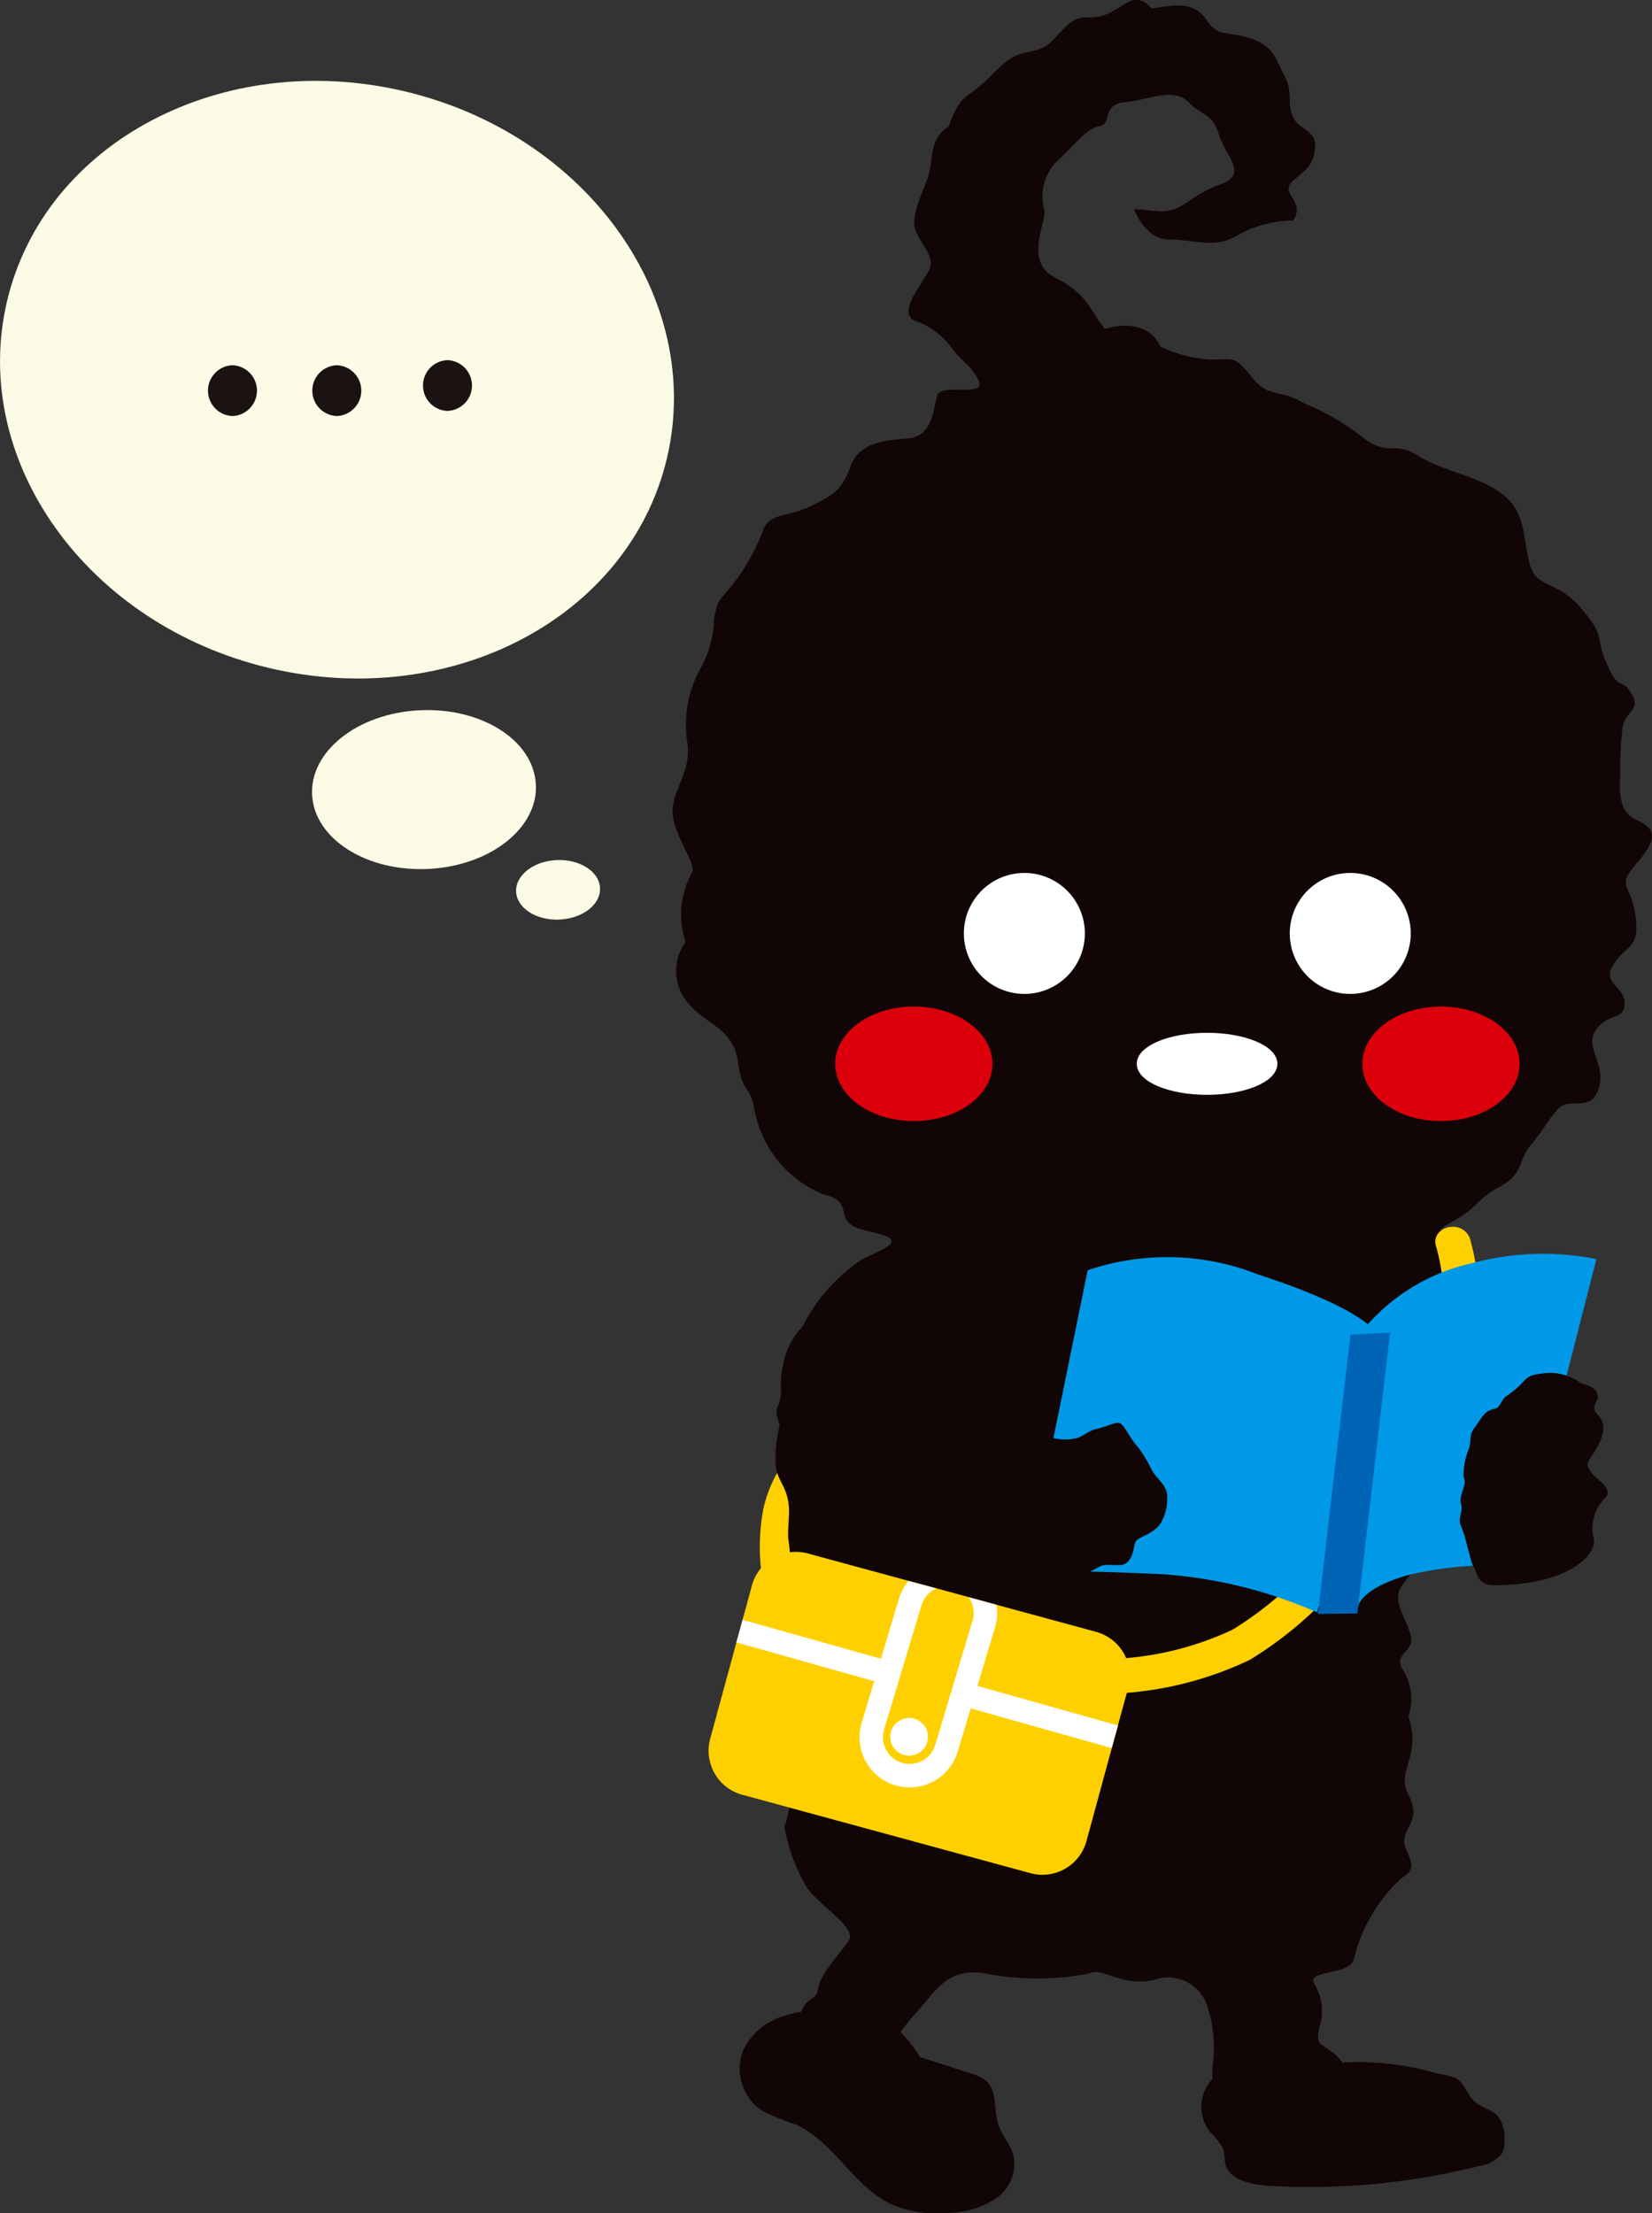
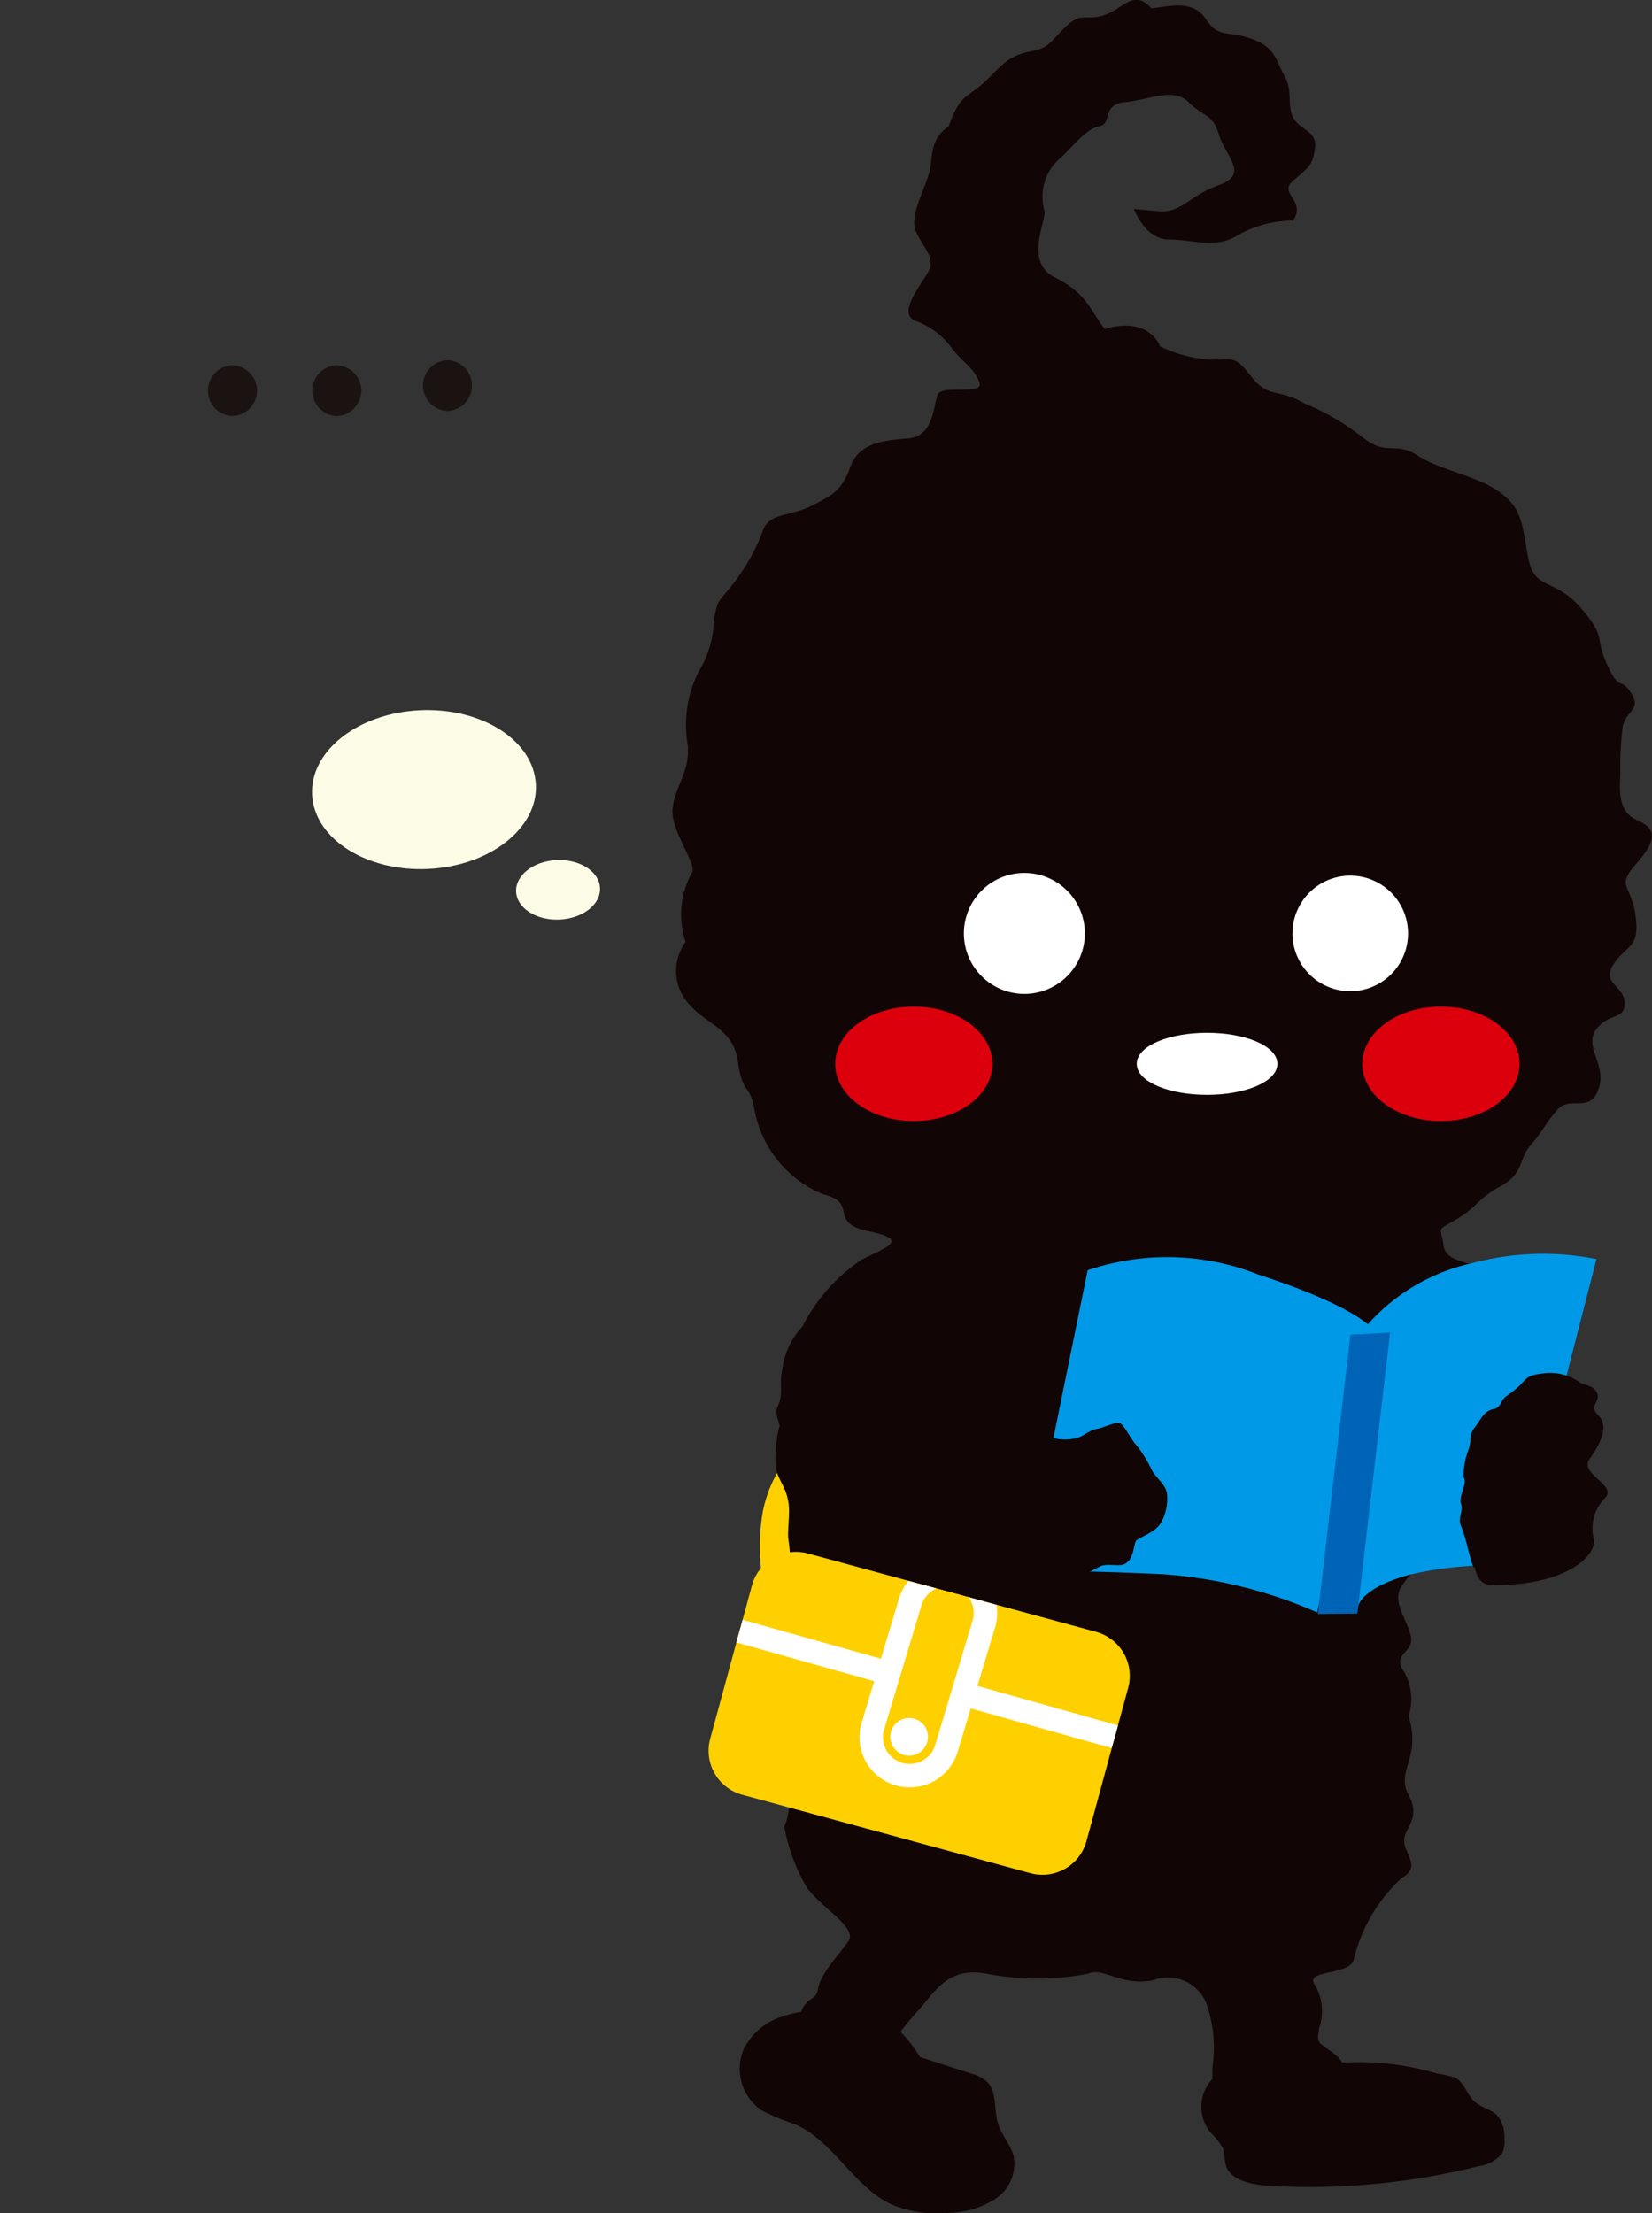
<svg xmlns="http://www.w3.org/2000/svg" width="49.942" height="66.906">
  <rect width="100%" height="100%" fill="#333333" stroke="none" />
  <defs>
    <clipPath id="a">
      <path fill="none" d="M0 0h49.942v66.906H0z" data-name="長方形 23416" />
    </clipPath>
    <clipPath id="b">
      <path fill="none" d="M0 7.295 1.985 0l11.374 3.095-1.984 7.295z" data-name="長方形 23419" />
    </clipPath>
  </defs>
  <g data-name="グループ 4073">
    <g clip-path="url(#a)" data-name="グループ 4072">
      <path fill="#ffd000" d="M24.05 47.39a8.283 8.283 0 0 1-.033-.8c0-.127.008-.254.02-.381 0-.04.025-.192.006-.076.01-.064.02-.127.033-.19q.033-.166.082-.328c.016-.054.034-.108.053-.161l.037-.1c.02-.052.016-.033 0 .007a4.472 4.472 0 0 1 .386-.665.527.527 0 0 0-.188-.718.539.539 0 0 0-.718.188 3.9 3.9 0 0 0-.661 1.5 6.237 6.237 0 0 0-.064 1.731.525.525 0 1 0 1.05 0" data-name="パス 4130" />
      <path fill="#110605" d="M49.472 24.783c-.619-.264-.487-1.055-.487-1.451a9.821 9.821 0 0 1 .065-1.319c.066-.527.593-.527.264-1.055s-.33 0-.725-.857 0-.791-.791-1.714-1.385-.532-1.582-1.452-.132-1.515-.858-2.042-1.78-.659-2.5-1.121-.923.066-1.715-.593a7.63 7.63 0 0 0-1.719-.989c-.792-.462-1.056-.132-1.582-.791s-.527-.528-1.253-.528a4.012 4.012 0 0 1-1.516-.4s-.316-.923-1.674-.527c-.476-.593-.5-1.055-1.557-1.582-.852-.482-.232-1.613-.263-1.978a1.532 1.532 0 0 1 .527-1.648c.461-.461.771-.857 1.144-.923s.043-.659.768-.725 1.451-.461 1.912 0 .726.33.923.989.923 1.187 0 1.516-1.12.857-1.846.791l-.725-.066s.329.923 1.055.923 1.312.263 1.974-.066a3.41 3.41 0 0 1 1.784-.506c.4-.615-.462-.813 0-1.208s.593-.461.659-.989-.462-.527-.659-.923 0-.791-.263-1.253-.264-.857-.989-1.121-.99 0-1.385-.593-1.055-.4-1.648-.33c-.528-.593-.843 0-1.41.2s-.7-.132-1.227.4-.461.593-1.121.725-.923.594-1.385.989-.659.33-.988 1.253c-.594.4-.462.93-.594 1.421s-.594 1.283-.4 1.744.593.791.4 1.187-.954 1.253-.444 1.516a2.364 2.364 0 0 1 1.1.791c.33.461.66.593.858 1.055s-1.121.065-1.253.4-.115 1.253-.882 1.319-1.492.132-1.755.857-.528.857-1.187 1.187-1.253.2-1.451.725a6.026 6.026 0 0 1-.923 1.648c-.461.593-.433.4-.565 1.055a3.172 3.172 0 0 1-.459 1.576 3.541 3.541 0 0 0-.33 2.242c.066.791-.4 1.253-.461 1.912s.726 1.648.594 1.912a2.607 2.607 0 0 0-.2 2.11 1.485 1.485 0 0 0 .131 1.912c.528.593 1.319.725 1.451 1.714s.367.659.5 1.451a3.448 3.448 0 0 0 2.059 2.547c1.121.263.132.857 1.385 1.121s.593.461-.2.857a5.309 5.309 0 0 0-1.791 2.022 2.276 2.276 0 0 0-.6 1.232c-.111.5 0 .678-.091 1.03-.055.225-.186.191 0 .729a3.88 3.88 0 0 0-.121 1.214c.038.455.361.637.4 1.269.016.241-.036.659-.023.912a8.051 8.051 0 0 1 .083 1.231 13.737 13.737 0 0 0 .2 2.1c-.079 2.722-.126 4.848-.4 5.4a5.549 5.549 0 0 0 .69 1.86c.461.612 1.517 1.206 1.253 1.6s-.857.989-.923 1.451c-.051.366-.352.237-.508.693a3.384 3.384 0 0 0-.6.15 1.957 1.957 0 0 0-1.146.993 1.527 1.527 0 0 0 .548 1.836 7.865 7.865 0 0 0 1.039.432c1.148.52 1.742 1.87 2.881 2.407a3.527 3.527 0 0 0 1.755.258 2.706 2.706 0 0 0 1.393-.421 1.278 1.278 0 0 0 .556-1.273c-.086-.359-.366-.645-.475-1-.134-.436-.021-.984-.357-1.292a1.215 1.215 0 0 0-.457-.224l-1.545-.5a4.356 4.356 0 0 0-.591-.762 9.133 9.133 0 0 1 .593-.708c.461-.528.858-1.253 1.978-1.055a8.078 8.078 0 0 0 3.125 0c.436-.2.963.4 1.953.2a1.248 1.248 0 0 1 1.648.857 4.017 4.017 0 0 1 .132 1.78v.352a1.225 1.225 0 0 0-.054 1.621 2.031 2.031 0 0 1 .361.454c.079.187.041.4.117.585.173.427.812.544 1.345.573a21.079 21.079 0 0 0 6.289-.6 1.1 1.1 0 0 0 .694-.373.79.79 0 0 0 .074-.453.98.98 0 0 0-.228-.718c-.179-.169-.465-.231-.655-.391-.252-.21-.3-.562-.594-.733a3.032 3.032 0 0 0-.559-.131 8.369 8.369 0 0 0-2.86-.33 1.254 1.254 0 0 0-.305-.313c-.462-.33-.462-.264-.4-.725a1.559 1.559 0 0 0-.131-1.319c-.329-.462 1.121-.264 1.187-.791a4.933 4.933 0 0 1 1.45-2.44c.593-.329.066-.725.066-1.121s.527-.659.132-1.385.4-1.121 0-2.374a1.675 1.675 0 0 0-.132-1.345c-.4-.567.33-.567.2-1.095s-.593-1.055-.263-1.516.395-.532 1.121-.725c.29-.077.369-.062.718-.153.549-.143.126.87.928.87 2.259 0 3.1-.915 3.034-1.377a1.3 1.3 0 0 1 .33-1.253c.4-.4-.791-.725-.461-1.187s.593-.989.263-1.319.131-.4-.066-.725-.965-.176-1.031-.7-.155-.352-.485-.748-.066-.857-.593-.989-.462-.923-.923-1.187-1.516-.2-1.583-.791-.263-.4.4-.791.593-.593 1.318-.989.528-.791.923-1.253.4-.593.792-1.055.989.123 1.253-.631-.462-1.281-.066-1.809.857-.264.857-.791-.725-.593-.329-1.187.792-.461.659-1.451-.607-.857.026-1.582.619-1.055 0-1.319" data-name="パス 4131" />
      <path fill="#ffd000" d="M21.469 52.569a1.379 1.379 0 0 0 .966 1.688l8.721 2.373a1.379 1.379 0 0 0 1.688-.966l1.263-4.641a1.38 1.38 0 0 0-.966-1.688l-8.721-2.372a1.378 1.378 0 0 0-1.688.966Z" data-name="パス 4132" />
-       <path fill="#ffd000" d="M33.09 51.209a10.553 10.553 0 0 0 4.7-1.033 11.586 11.586 0 0 0 3.625-3.508 24.924 24.924 0 0 0 2.7-4.66 6.733 6.733 0 0 0 .324-4.564c-.233-.629-1.248-.357-1.013.279a5.768 5.768 0 0 1-.378 4.1 28.686 28.686 0 0 1-2.43 4.168 10.647 10.647 0 0 1-3.359 3.278 9.411 9.411 0 0 1-4.169.89.525.525 0 0 0 0 1.05" data-name="パス 4133" />
      <path fill="#0099e7" d="m41.607 40.296-1.787 8.45a14.03 14.03 0 0 0-4.655-1.154c-2.438-.117-4.137-.107-4.137-.107l1.853-9.083a7.468 7.468 0 0 1 5.164.132c3.22 1.045 3.558 1.761 3.558 1.761" data-name="パス 4134" />
      <path fill="#0099e7" d="M41.074 40.37a5.937 5.937 0 0 1 3.444-2.186 8.237 8.237 0 0 1 3.744-.12l-2.38 9.289a10.84 10.84 0 0 0-3.3.261c-1.481.417-1.528.96-1.528.96l-1.33-.77Z" data-name="パス 4135" />
      <path fill="#0064b6" d="m42.025 40.284-1.2.065-.985 8.444 1.194-.013Z" data-name="パス 4136" />
      <path fill="#110605" d="M25.173 43.954c.213.194.273.45.4.571.249.242.372.345.481.47s.33.142.587.377c.128.117.34.2.558.392s.342.41.544.562.341.439.556.573.509.173.74.287a7.4 7.4 0 0 0 .707.333c.241.089.538-.016.795.05s.466.231.731.275a2.192 2.192 0 0 0 .681-.038 4.221 4.221 0 0 0 .676-.153 5.813 5.813 0 0 0 .631-.3c.229-.106.582.029.762-.083.266-.165.241-.561.317-.679s.562-.234.753-.546a1.46 1.46 0 0 0 .186-.894c-.034-.262-.315-.458-.458-.709a3.9 3.9 0 0 0-.423-.7c-.254-.279-.408-.669-.544-.718s-.443.128-.717.179c-.213.04-.418.247-.631.282a1.466 1.466 0 0 1-.749-.035c-.186-.1-.366-.322-.606-.484-.2-.133-.483-.182-.7-.34-.2-.146-.26-.5-.467-.658s-.513-.179-.712-.335-.409-.328-.6-.482c-.215-.176-.356-.415-.529-.565-.249-.215-.567-.281-.682-.4" data-name="パス 4137" />
      <path fill="#110605" d="M47.858 41.865a1.568 1.568 0 0 0-1.159-.352c-.459.063-.472.06-.752.37a3.632 3.632 0 0 1-.422.334c-.152.113-.159.341-.356.377-.313.057-.392.309-.579.55-.206.267-.084.379-.2.693a2.2 2.2 0 0 0-.145.822c.134.185-.155.554-.078.8s-.107.424 0 .67c.175.42.242.93.381 1.25l1.126.319.716-.707 1.5-4.066Z" data-name="パス 4138" />
      <path fill="none" stroke="#fff" stroke-miterlimit="10" stroke-width=".709" d="m33.703 52.506-11.347-3.195" data-name="線 41" />
    </g>
  </g>
  <g data-name="グループ 4075">
    <g clip-path="url(#b)" data-name="グループ 4074" transform="translate(21.108 46.602)">
      <path fill="#ffd000" d="m5.28 5.584 1.13-3.758a1.161 1.161 0 0 1 1.447-.778 1.161 1.161 0 0 1 .777 1.446l-1.13 3.76a1.16 1.16 0 0 1-1.446.776 1.161 1.161 0 0 1-.778-1.446Z" data-name="長方形 23417" />
      <path fill="none" stroke="#fff" stroke-miterlimit="10" stroke-width=".709" d="m5.28 5.584 1.13-3.758a1.161 1.161 0 0 1 1.447-.778 1.161 1.161 0 0 1 .777 1.446l-1.13 3.76a1.16 1.16 0 0 1-1.446.776 1.161 1.161 0 0 1-.778-1.446Z" data-name="長方形 23418" />
    </g>
  </g>
  <g data-name="グループ 4077">
    <g clip-path="url(#a)" data-name="グループ 4076">
      <path fill="#fff" d="M26.915 52.507a.569.569 0 1 0 .569-.569.569.569 0 0 0-.569.569" data-name="パス 4139" />
      <path fill="#fff" d="M39.073 28.219a1.747 1.747 0 1 0 1.747-1.747 1.747 1.747 0 0 0-1.747 1.747" data-name="パス 4140" />
-       <path fill="none" stroke="#fff" stroke-linecap="round" stroke-miterlimit="10" stroke-width=".163" d="M39.073 28.219a1.747 1.747 0 1 0 1.747-1.747 1.747 1.747 0 0 0-1.747 1.747Z" data-name="パス 4141" />
      <path fill="#fff" d="M29.221 28.219a1.747 1.747 0 1 0 1.747-1.747 1.747 1.747 0 0 0-1.747 1.747" data-name="パス 4142" />
      <path fill="none" stroke="#fff" stroke-linecap="round" stroke-miterlimit="10" stroke-width=".163" d="M29.221 28.219a1.747 1.747 0 1 0 1.747-1.747 1.747 1.747 0 0 0-1.747 1.747Z" data-name="パス 4143" />
      <path fill="#fff" d="M34.447 32.161c0 .473.915.856 2.044.856s2.044-.383 2.044-.856-.915-.856-2.044-.856-2.044.383-2.044.856" data-name="パス 4144" />
      <ellipse cx="2.044" cy=".856" fill="none" stroke="#fff" stroke-linecap="round" stroke-miterlimit="10" stroke-width=".163" data-name="楕円形 435" rx="2.044" ry=".856" transform="translate(34.447 31.305)" />
      <path fill="#dc000c" d="M41.26 32.161c0 .914 1.03 1.655 2.3 1.655s2.3-.741 2.3-1.655-1.03-1.655-2.3-1.655-2.3.741-2.3 1.655" data-name="パス 4145" />
      <ellipse cx="2.301" cy="1.655" fill="none" stroke="#dc000c" stroke-linecap="round" stroke-miterlimit="10" stroke-width=".151" data-name="楕円形 436" rx="2.301" ry="1.655" transform="translate(41.261 30.506)" />
      <path fill="#dc000c" d="M25.322 32.161c0 .914 1.03 1.655 2.3 1.655s2.3-.741 2.3-1.655-1.03-1.655-2.3-1.655-2.3.741-2.3 1.655" data-name="パス 4146" />
      <ellipse cx="2.301" cy="1.655" fill="none" stroke="#dc000c" stroke-linecap="round" stroke-miterlimit="10" stroke-width=".151" data-name="楕円形 437" rx="2.301" ry="1.655" transform="translate(25.325 30.506)" />
      <path fill="#fcfbe6" d="M16.2 23.701c.078 1.324-1.374 2.474-3.242 2.568s-3.445-.9-3.522-2.228 1.373-2.474 3.241-2.568 3.445.9 3.522 2.228" data-name="パス 4147" />
      <path fill="#fcfbe6" d="M18.139 26.837c.029.5-.515.928-1.216.963s-1.291-.339-1.32-.835.515-.928 1.215-.963 1.292.339 1.321.835" data-name="パス 4148" />
-       <path fill="#fcfbe6" d="M20.164 13.844c-1.131 4.814-6.516 7.658-12.026 6.351S-.921 13.927.211 9.113s6.515-7.657 12.025-6.351 9.06 6.268 7.928 11.082" data-name="パス 4149" />
      <path fill="#1a1311" d="M7.028 12.577a.768.768 0 0 0 0-1.535.768.768 0 0 0 0 1.535" data-name="パス 4150" />
      <path fill="#1a1311" d="M10.182 12.577a.768.768 0 0 0 0-1.535.768.768 0 0 0 0 1.535" data-name="パス 4151" />
      <path fill="#1a1311" d="M13.528 12.423a.768.768 0 0 0 0-1.535.768.768 0 0 0 0 1.535" data-name="パス 4152" />
    </g>
  </g>
</svg>